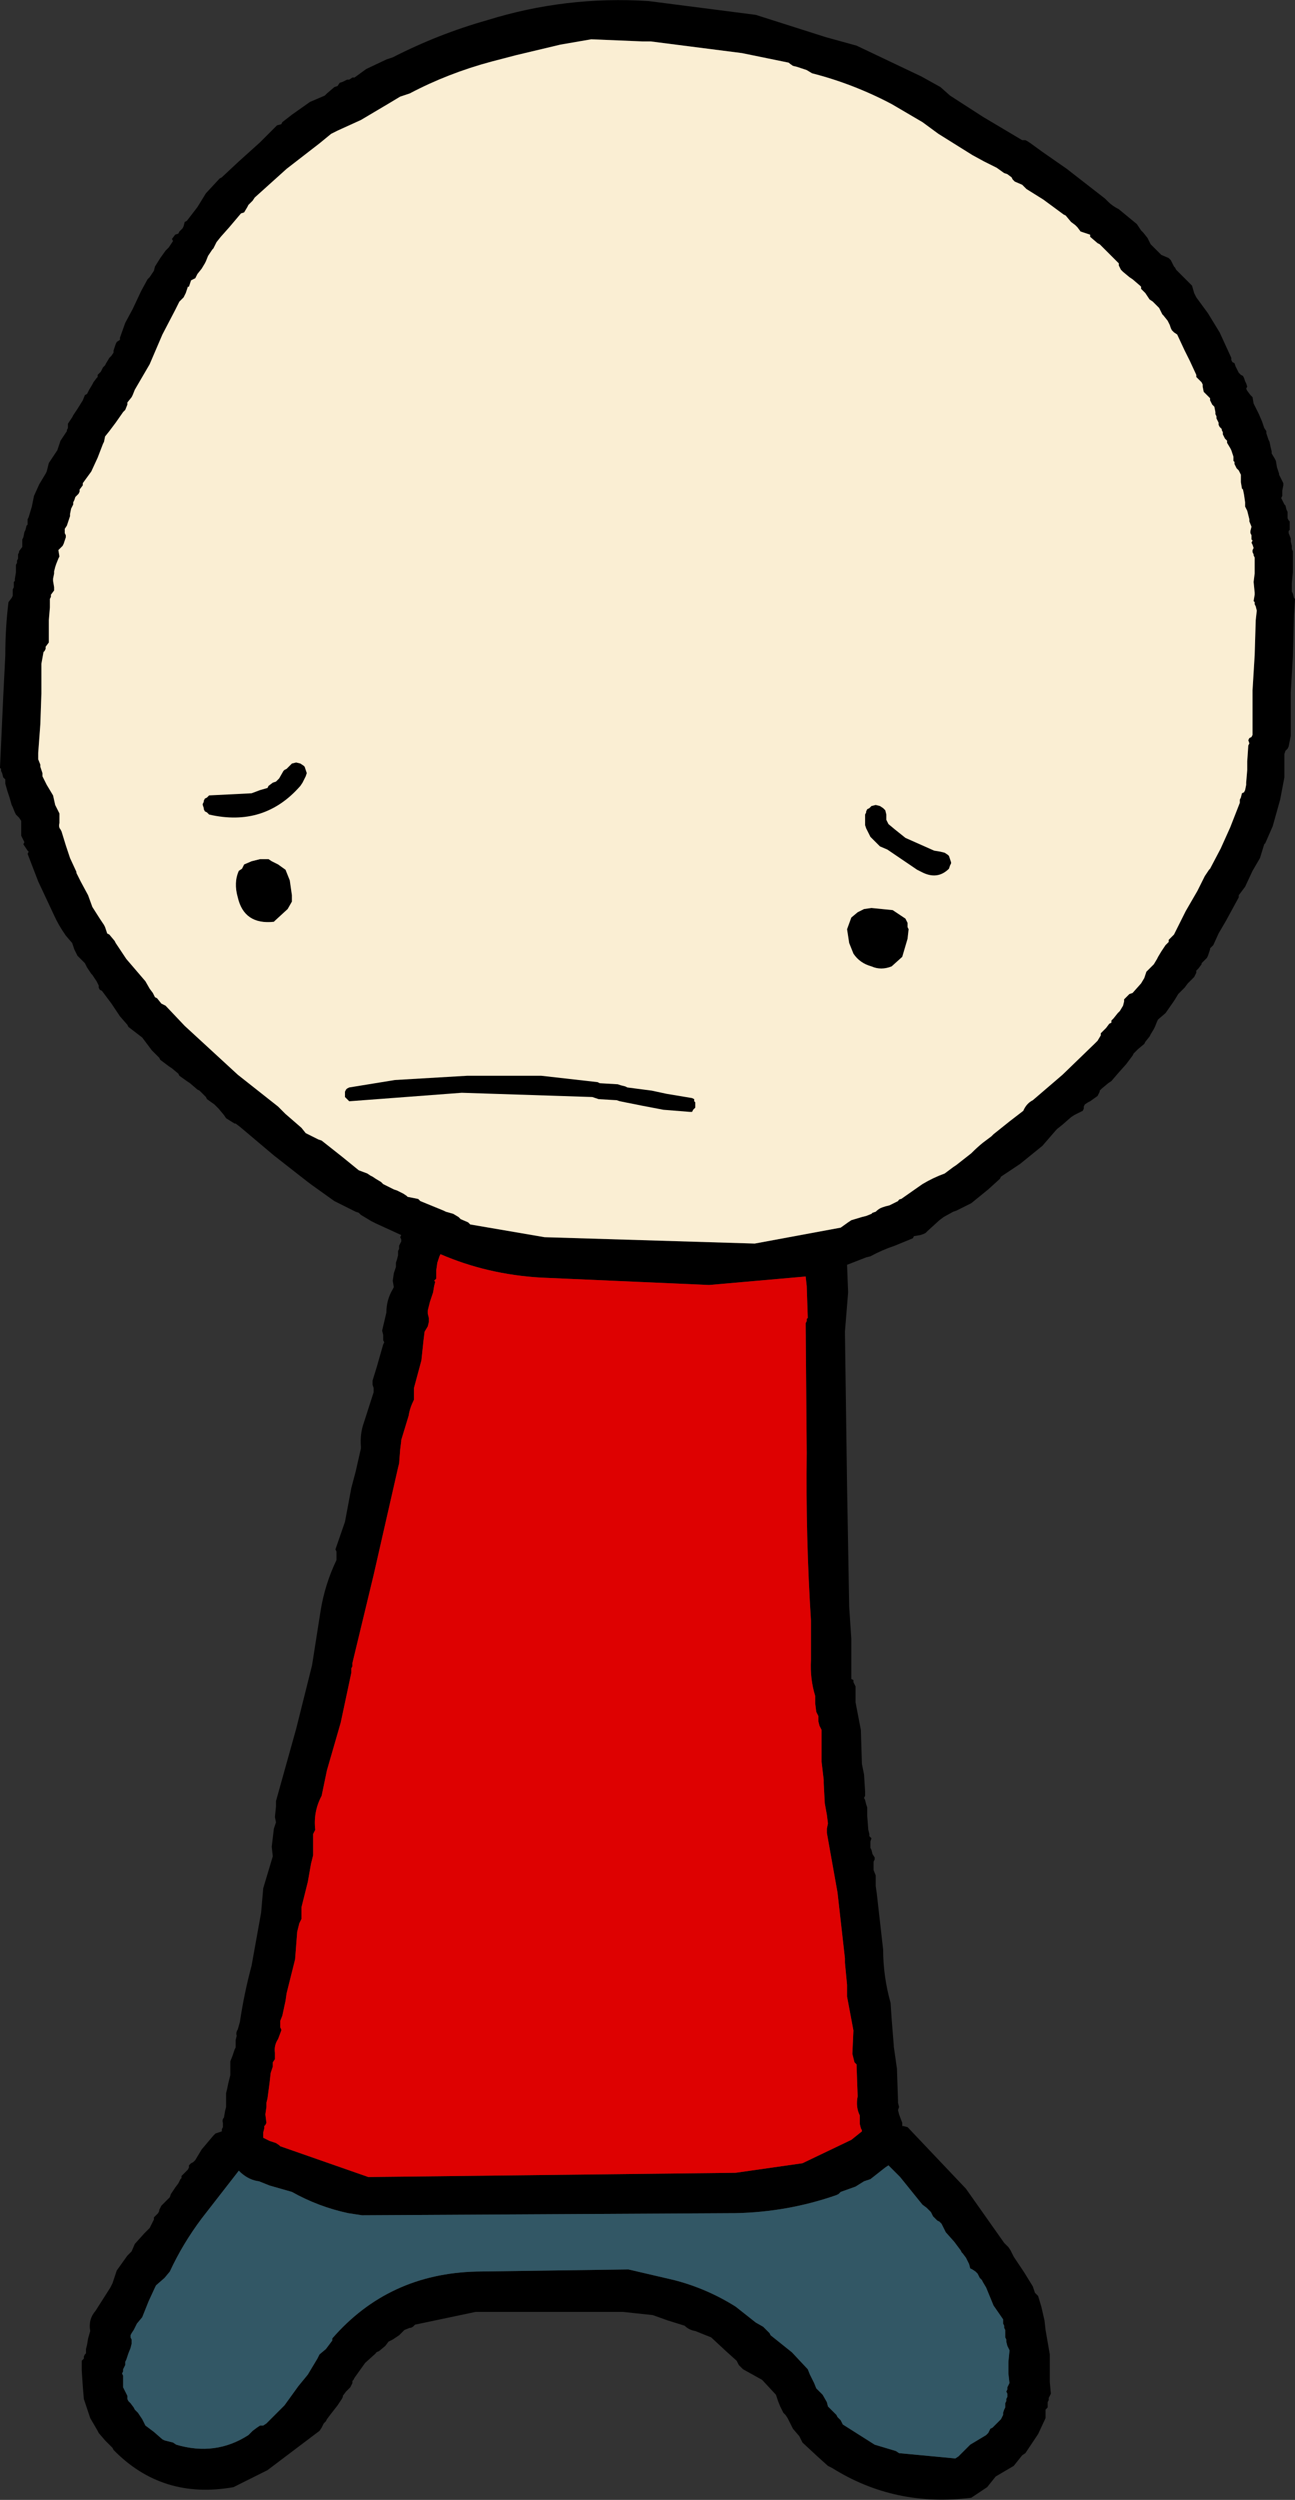
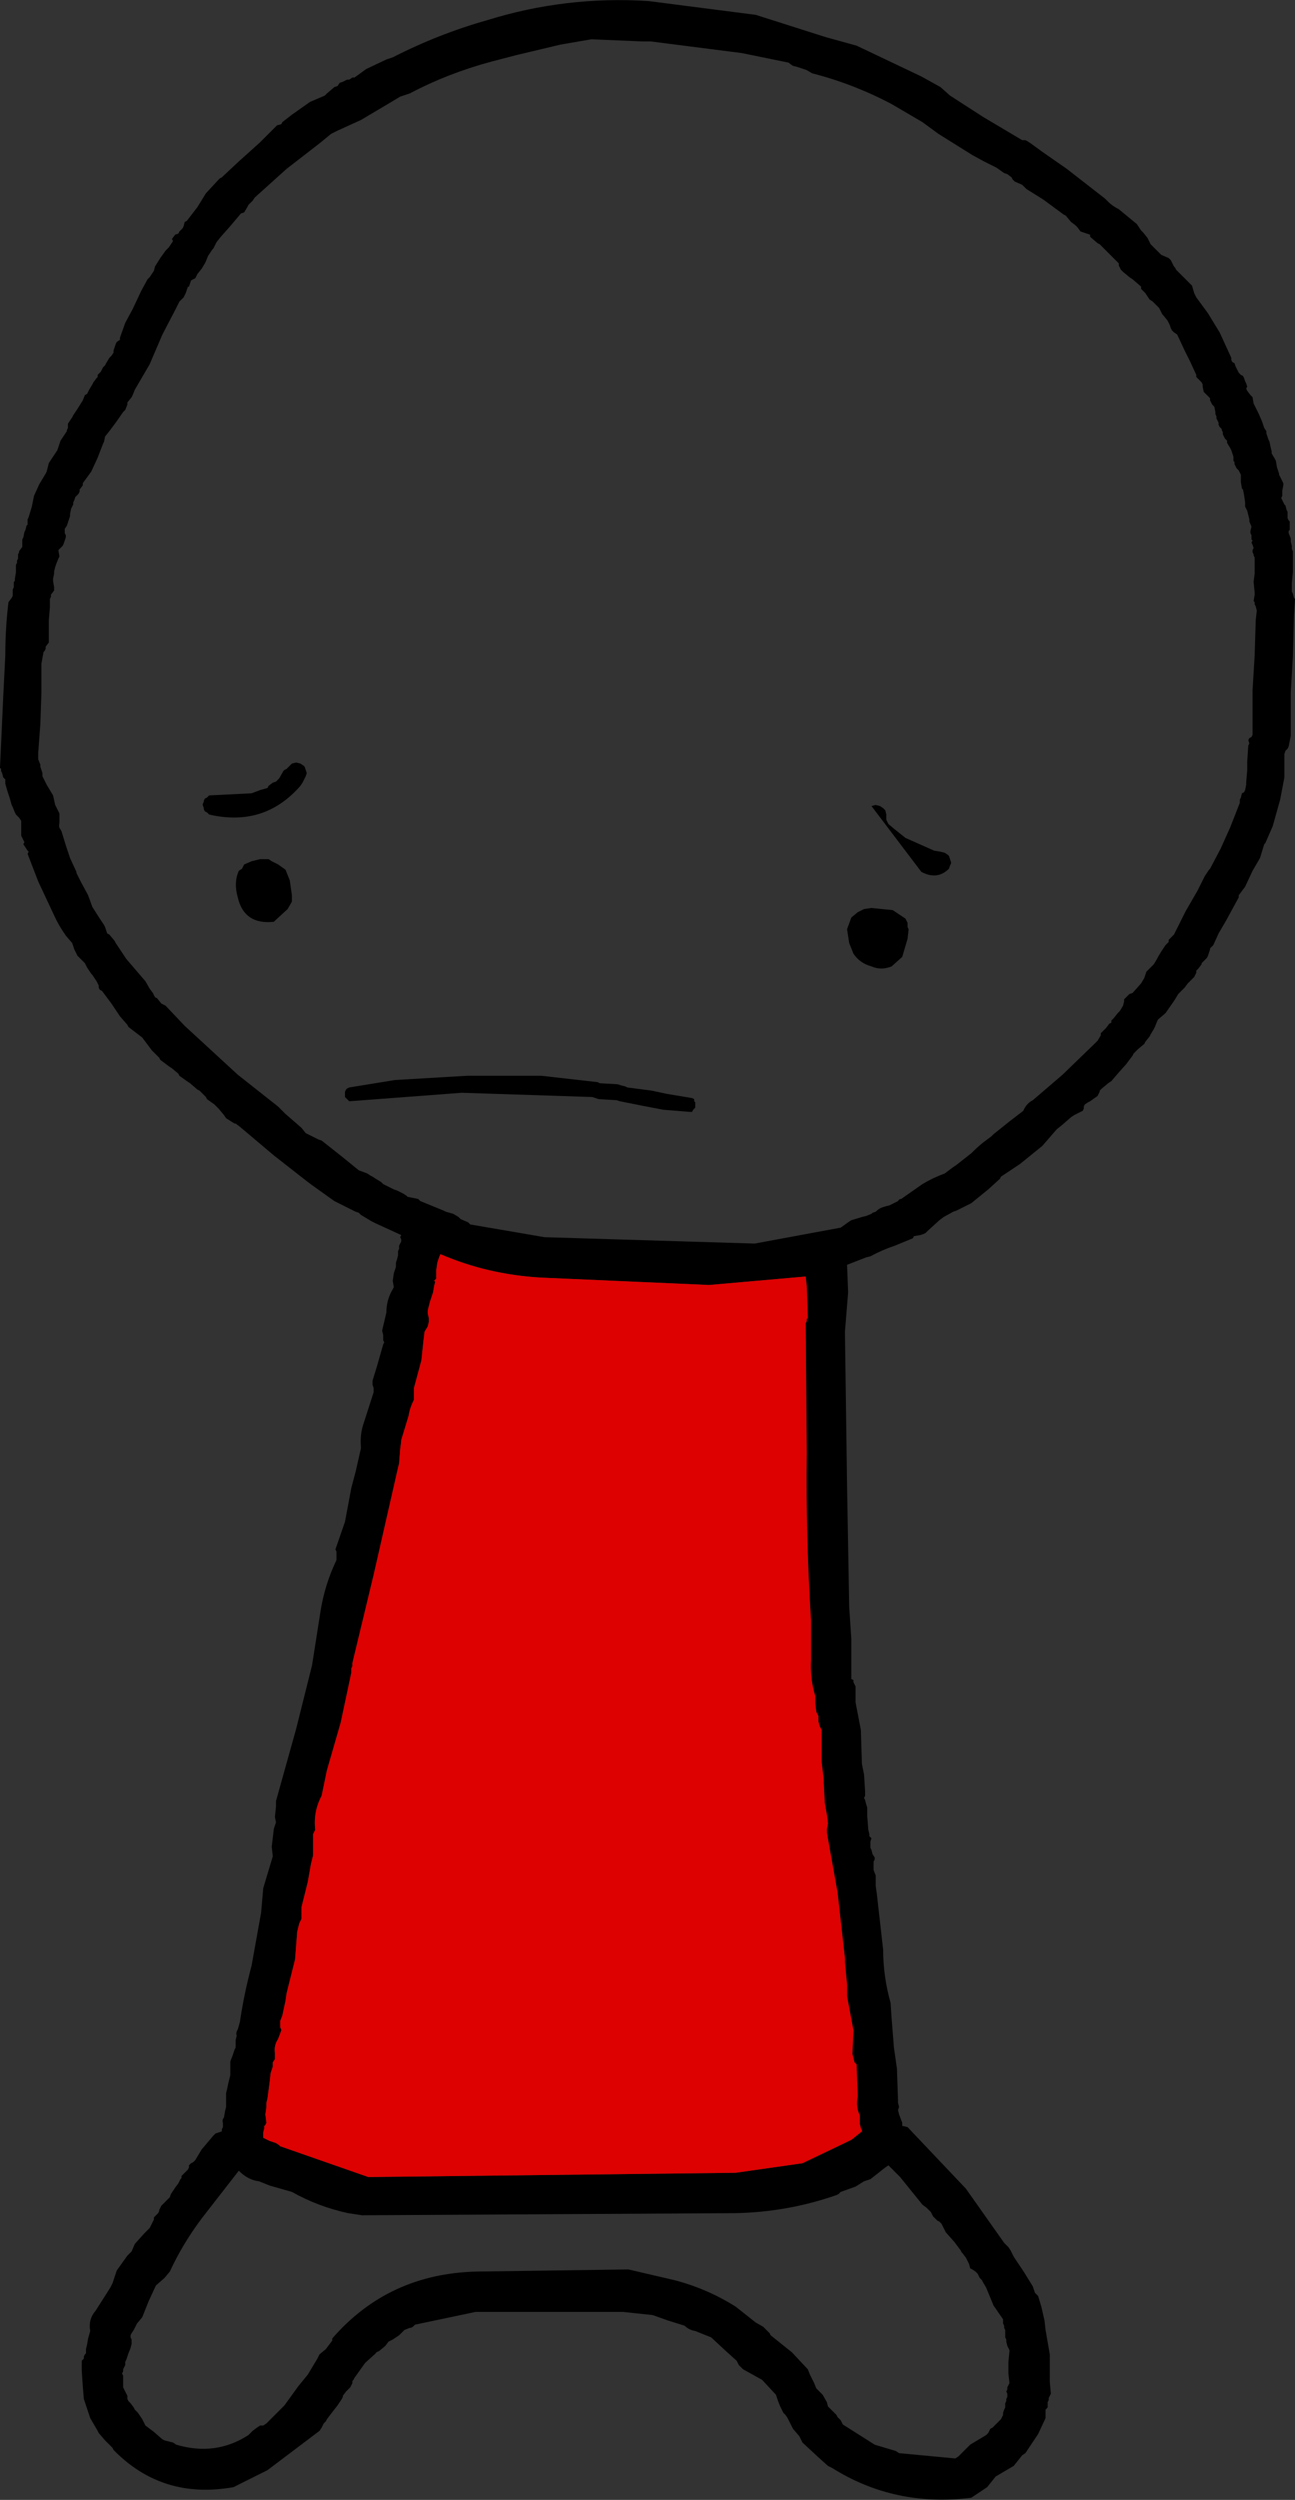
<svg xmlns="http://www.w3.org/2000/svg" height="117.7px" width="61.0px">
  <rect width="100%" height="100%" fill="#333333" stroke="none" />
  <g transform="matrix(1.0, 0.0, 0.0, 1.0, -67.7, 44.9)">
    <path d="M81.45 -39.5 L82.3 -40.1 83.0 -40.4 83.1 -40.5 83.45 -40.8 83.6 -40.85 83.7 -41.0 83.85 -41.05 84.05 -41.15 84.15 -41.15 84.3 -41.25 84.4 -41.25 84.95 -41.65 85.9 -42.1 86.2 -42.2 Q88.35 -43.3 90.65 -43.95 94.35 -45.1 98.25 -44.85 L103.3 -44.2 106.6 -43.15 108.05 -42.75 111.1 -41.3 112.0 -40.8 112.45 -40.4 114.0 -39.4 115.85 -38.3 116.0 -38.3 116.1 -38.25 116.25 -38.15 116.8 -37.75 117.95 -36.95 119.75 -35.55 119.9 -35.4 Q120.1 -35.2 120.4 -35.05 L121.25 -34.35 121.45 -34.05 121.55 -33.95 121.75 -33.7 121.9 -33.4 122.4 -32.9 122.75 -32.75 122.85 -32.65 122.9 -32.55 123.0 -32.35 123.05 -32.3 123.1 -32.2 123.45 -31.85 123.5 -31.8 123.85 -31.45 123.95 -31.1 124.0 -31.0 124.05 -30.9 124.6 -30.15 125.15 -29.25 125.7 -28.05 125.7 -27.95 125.75 -27.85 125.85 -27.8 125.9 -27.65 125.95 -27.55 126.0 -27.45 126.05 -27.35 126.15 -27.25 126.25 -27.2 126.3 -27.1 126.35 -26.95 126.4 -26.85 126.45 -26.7 126.4 -26.6 126.45 -26.5 126.6 -26.3 126.7 -26.2 126.75 -25.9 126.8 -25.8 126.95 -25.5 127.0 -25.4 127.15 -25.05 127.25 -24.75 127.35 -24.6 127.35 -24.5 127.45 -24.2 127.5 -24.1 127.55 -23.85 127.6 -23.65 127.6 -23.55 127.75 -23.3 127.8 -23.2 127.85 -22.9 127.95 -22.6 127.95 -22.55 128.0 -22.45 128.15 -22.15 128.15 -22.05 128.1 -21.8 128.1 -21.65 128.1 -21.55 128.05 -21.45 128.2 -21.15 128.25 -21.1 128.3 -20.9 128.35 -20.8 128.35 -20.7 128.35 -20.6 128.35 -20.5 128.4 -20.4 128.45 -20.35 128.45 -20.25 128.45 -20.15 128.45 -19.95 128.4 -19.9 128.4 -19.8 128.5 -19.55 128.5 -19.5 128.5 -19.4 128.55 -19.2 128.55 -19.1 128.55 -19.05 128.6 -18.95 128.6 -18.9 128.6 -18.6 128.6 -18.4 128.6 -17.95 128.55 -17.45 128.55 -17.15 128.55 -17.05 128.6 -16.95 128.65 -16.75 128.7 -16.7 128.65 -15.95 128.6 -14.0 128.5 -12.3 128.5 -10.25 128.4 -9.75 128.35 -9.65 128.25 -9.55 128.2 -9.4 128.2 -9.05 128.2 -8.3 128.0 -7.25 127.65 -6.0 127.3 -5.2 127.25 -5.15 127.05 -4.5 126.7 -3.9 126.35 -3.15 126.05 -2.75 126.05 -2.65 125.75 -2.1 125.45 -1.55 125.1 -0.95 124.85 -0.4 124.8 -0.35 124.7 -0.25 124.7 -0.2 124.6 0.1 124.55 0.2 124.35 0.4 124.3 0.45 124.3 0.5 124.15 0.7 124.05 0.8 124.05 0.9 124.0 1.0 123.95 1.1 123.85 1.2 123.75 1.3 123.7 1.35 123.65 1.4 123.5 1.6 123.4 1.7 123.3 1.8 123.2 1.9 123.05 2.15 122.95 2.3 122.6 2.8 122.25 3.1 122.2 3.2 122.1 3.45 122.05 3.55 121.9 3.8 121.85 3.9 121.65 4.15 121.6 4.25 121.3 4.5 121.1 4.7 121.05 4.8 120.9 5.0 120.75 5.2 120.35 5.65 120.05 6.0 119.9 6.1 119.6 6.35 119.5 6.45 119.5 6.5 119.45 6.6 119.4 6.7 119.05 6.95 118.95 7.0 118.8 7.1 118.75 7.2 118.75 7.3 118.7 7.4 118.3 7.6 118.15 7.7 117.75 8.05 117.5 8.25 117.45 8.3 116.8 9.05 115.75 9.9 114.85 10.5 114.8 10.6 114.25 11.1 113.45 11.75 112.75 12.1 112.6 12.15 112.15 12.4 111.95 12.55 111.4 13.05 111.3 13.15 111.2 13.2 111.05 13.25 110.75 13.3 110.7 13.4 109.85 13.75 Q109.25 13.95 108.7 14.25 L108.5 14.3 107.6 14.65 107.65 15.95 107.5 17.8 107.6 25.05 107.7 30.75 107.8 32.25 107.8 34.05 107.8 34.15 107.9 34.2 107.9 34.3 108.0 34.5 108.0 34.7 108.0 34.95 108.0 35.25 108.25 36.55 108.3 38.15 108.4 38.65 108.45 39.45 108.45 39.65 108.4 39.75 108.45 39.85 108.5 40.05 108.55 40.2 108.55 40.6 108.6 41.25 108.65 41.45 108.65 41.55 108.75 41.65 108.7 41.8 108.7 42.0 108.7 42.1 108.75 42.2 108.8 42.4 108.9 42.55 108.9 42.65 108.85 42.75 108.85 42.95 108.85 43.15 108.95 43.4 108.95 43.9 109.0 44.25 109.3 46.9 Q109.3 48.15 109.65 49.4 L109.7 50.15 109.8 51.4 109.8 51.45 109.95 52.5 110.0 54.0 110.0 54.1 110.05 54.3 110.0 54.45 110.05 54.65 110.2 55.05 110.2 55.2 110.25 55.2 110.45 55.25 113.2 58.15 115.0 60.7 115.1 60.8 115.2 60.9 115.3 61.05 115.45 61.35 115.65 61.65 115.95 62.1 116.35 62.75 116.45 63.05 116.55 63.15 116.6 63.2 116.75 63.7 116.9 64.35 116.95 64.8 117.15 65.95 117.15 67.25 117.2 67.8 117.15 67.9 117.1 68.0 117.1 68.1 117.05 68.2 117.05 68.3 117.05 68.4 117.05 68.45 116.95 68.55 116.95 68.65 116.95 68.75 116.95 68.85 116.95 68.95 116.6 69.7 116.0 70.6 115.85 70.7 115.45 71.2 114.6 71.7 114.2 72.2 113.45 72.7 Q109.85 73.15 106.9 71.3 L106.7 71.2 106.2 70.75 105.5 70.1 105.45 70.0 105.4 69.9 105.35 69.8 105.05 69.45 104.8 68.95 104.7 68.8 104.6 68.7 104.55 68.6 104.45 68.4 104.35 68.15 104.25 67.85 103.6 67.15 102.7 66.65 102.6 66.55 102.5 66.45 102.45 66.35 102.4 66.25 101.9 65.8 101.2 65.15 100.45 64.85 Q100.15 64.8 99.95 64.6 L99.15 64.35 98.45 64.1 97.05 63.95 90.1 63.95 87.25 64.55 87.15 64.65 87.05 64.7 87.0 64.7 86.75 64.8 86.65 64.9 86.6 64.95 86.5 65.05 86.35 65.15 86.2 65.25 86.0 65.35 85.85 65.55 85.55 65.8 Q85.4 65.85 85.4 65.9 L84.9 66.35 84.4 67.05 84.35 67.15 84.3 67.2 84.3 67.3 84.25 67.4 84.2 67.5 84.0 67.7 83.85 67.9 83.85 67.95 83.8 68.05 83.6 68.35 83.25 68.8 83.1 69.0 83.05 69.1 82.95 69.2 82.85 69.4 82.75 69.55 80.3 71.4 78.7 72.2 Q75.35 72.8 73.05 70.45 L73.0 70.35 72.95 70.3 72.65 70.0 72.35 69.65 72.3 69.55 71.95 68.95 71.75 68.35 71.65 68.05 71.6 67.45 71.55 66.7 71.55 66.25 71.65 66.15 71.65 66.05 71.7 65.95 71.75 65.9 71.75 65.8 71.75 65.7 71.8 65.5 71.85 65.2 71.95 64.85 Q71.85 64.3 72.2 63.9 L72.9 62.8 73.0 62.6 73.2 62.0 73.7 61.3 73.9 61.1 74.05 60.75 74.5 60.25 74.7 60.05 74.75 60.0 74.8 59.9 74.85 59.8 74.95 59.6 74.95 59.5 75.05 59.4 75.15 59.3 75.2 59.2 75.2 59.15 75.25 59.05 75.3 58.95 75.4 58.85 75.5 58.75 75.7 58.55 75.75 58.4 75.95 58.1 76.1 57.9 76.15 57.8 76.2 57.7 76.25 57.65 76.25 57.55 76.35 57.45 76.45 57.35 76.55 57.25 76.6 57.15 76.6 57.05 76.7 56.95 76.8 56.9 76.9 56.8 77.2 56.3 77.75 55.65 77.85 55.55 78.15 55.45 78.15 55.35 78.2 55.25 78.2 55.05 Q78.15 54.9 78.25 54.8 L78.3 54.5 78.35 54.3 78.35 54.05 78.35 53.65 78.4 53.45 78.45 53.2 78.55 52.8 78.55 52.7 78.55 52.65 78.55 52.55 78.55 52.45 78.55 52.35 78.55 52.15 78.65 51.9 78.75 51.6 78.8 51.5 78.8 51.4 78.8 51.3 78.8 51.2 78.8 51.15 78.85 50.95 Q78.8 50.8 78.9 50.65 L79.0 50.3 Q79.2 48.95 79.55 47.65 L80.0 45.15 80.1 44.0 80.55 42.5 80.5 42.05 80.6 41.2 80.7 40.9 80.65 40.65 80.7 40.15 80.7 39.9 81.65 36.5 82.4 33.5 82.8 30.95 Q83.0 29.7 83.55 28.55 L83.55 28.45 83.55 28.35 83.55 28.25 83.55 28.15 83.5 28.05 83.95 26.75 84.25 25.15 84.45 24.4 84.7 23.3 84.7 23.2 Q84.65 22.6 84.85 22.05 L85.3 20.65 85.3 20.55 85.3 20.45 85.25 20.3 85.25 20.1 85.45 19.45 85.75 18.4 85.8 18.3 85.75 18.2 85.75 18.15 85.75 17.95 85.7 17.75 85.9 16.9 Q85.9 16.3 86.2 15.8 L86.25 15.7 86.2 15.4 86.25 15.05 86.35 14.75 86.35 14.65 86.35 14.55 86.4 14.4 86.45 14.2 86.45 14.1 86.45 14.0 86.5 13.9 86.5 13.8 86.5 13.75 86.55 13.65 86.6 13.55 86.6 13.45 86.55 13.35 86.6 13.25 85.4 12.7 85.2 12.6 84.7 12.3 84.6 12.2 84.45 12.15 83.45 11.65 82.4 10.9 82.2 10.75 81.75 10.4 80.6 9.5 79.0 8.15 78.8 8.0 78.75 8.0 78.35 7.75 78.25 7.6 78.0 7.3 77.9 7.2 77.8 7.1 77.45 6.85 77.4 6.75 77.1 6.45 77.0 6.4 76.65 6.1 76.5 6.0 76.15 5.75 76.1 5.65 75.8 5.4 75.65 5.3 75.25 5.0 75.2 4.9 74.85 4.55 74.4 3.95 73.75 3.45 73.7 3.35 73.35 2.95 72.95 2.35 72.5 1.75 72.4 1.7 72.35 1.6 72.35 1.5 72.3 1.4 72.25 1.3 72.05 1.0 72.0 0.95 71.8 0.65 71.75 0.55 71.7 0.45 71.45 0.2 71.35 0.1 71.2 -0.2 71.1 -0.5 70.8 -0.85 Q70.45 -1.35 70.25 -1.8 L69.5 -3.4 69.0 -4.7 69.05 -4.8 69.0 -4.85 68.8 -5.15 68.85 -5.25 68.7 -5.55 68.7 -5.65 68.7 -5.75 68.7 -5.85 68.7 -5.95 68.7 -6.05 68.7 -6.25 68.6 -6.4 68.5 -6.5 68.45 -6.55 68.4 -6.65 68.3 -6.9 68.25 -7.0 68.15 -7.35 68.05 -7.65 67.95 -8.0 67.95 -8.1 67.95 -8.2 67.85 -8.3 67.8 -8.5 67.75 -8.6 67.75 -8.7 67.7 -8.75 67.75 -9.85 67.85 -12.05 67.95 -14.05 Q67.95 -15.35 68.1 -16.55 L68.25 -16.75 68.3 -16.85 68.3 -17.15 68.35 -17.25 68.35 -17.5 68.4 -17.55 68.4 -17.65 68.45 -17.95 68.45 -18.05 68.45 -18.2 68.45 -18.3 68.5 -18.4 68.5 -18.5 68.55 -18.6 68.55 -18.7 68.55 -18.8 68.6 -18.9 68.6 -18.95 68.75 -19.15 68.75 -19.25 68.75 -19.3 68.75 -19.4 68.75 -19.5 68.8 -19.6 68.85 -19.85 68.9 -19.95 68.95 -20.15 69.0 -20.2 69.0 -20.3 69.0 -20.35 69.0 -20.45 69.05 -20.55 69.2 -21.05 69.3 -21.55 69.55 -22.1 69.85 -22.6 69.9 -22.7 70.0 -23.1 70.4 -23.7 70.55 -24.15 70.85 -24.6 70.85 -24.65 70.9 -24.75 70.9 -24.85 70.9 -24.95 71.1 -25.25 71.15 -25.35 71.35 -25.65 71.6 -26.05 71.7 -26.3 71.8 -26.35 71.85 -26.45 71.9 -26.55 72.05 -26.8 72.1 -26.9 72.25 -27.1 72.3 -27.15 72.3 -27.25 72.45 -27.4 72.5 -27.5 72.55 -27.6 72.65 -27.7 72.7 -27.8 72.85 -28.05 72.95 -28.15 73.05 -28.3 73.05 -28.4 73.15 -28.7 73.2 -28.8 73.35 -28.9 73.35 -29.0 73.6 -29.7 73.95 -30.35 74.35 -31.2 74.65 -31.75 74.75 -31.85 74.95 -32.15 75.0 -32.35 75.25 -32.75 75.5 -33.1 75.6 -33.2 75.65 -33.25 75.85 -33.55 75.8 -33.65 75.95 -33.85 76.1 -33.9 76.15 -34.0 76.25 -34.1 76.3 -34.15 76.35 -34.25 76.4 -34.45 76.5 -34.5 77.0 -35.15 77.4 -35.8 78.05 -36.5 78.15 -36.55 78.2 -36.6 78.95 -37.3 79.95 -38.2 80.75 -39.0 80.95 -39.05 81.0 -39.15 81.45 -39.5 M84.7 -39.25 L83.6 -38.75 83.3 -38.6 82.75 -38.15 81.2 -36.95 79.7 -35.6 79.6 -35.45 79.5 -35.35 79.4 -35.25 79.35 -35.15 79.2 -34.9 79.05 -34.85 78.5 -34.2 78.1 -33.75 77.9 -33.5 77.75 -33.2 77.7 -33.15 77.5 -32.85 77.4 -32.6 77.35 -32.5 77.2 -32.25 77.0 -32.0 76.9 -31.8 76.7 -31.7 76.6 -31.4 76.55 -31.4 76.45 -31.1 76.35 -30.9 76.15 -30.7 75.95 -30.3 75.35 -29.15 74.75 -27.75 74.05 -26.55 73.95 -26.3 73.9 -26.2 73.7 -25.95 73.7 -25.85 73.6 -25.6 73.5 -25.5 73.15 -25.0 72.85 -24.6 72.65 -24.35 72.6 -24.1 72.55 -24.0 72.3 -23.35 72.0 -22.7 71.6 -22.15 71.6 -22.05 71.45 -21.85 71.45 -21.75 71.4 -21.65 71.25 -21.5 71.2 -21.35 71.15 -21.25 71.15 -21.15 71.05 -20.95 71.0 -20.7 71.0 -20.6 70.9 -20.3 70.85 -20.15 70.75 -20.0 70.75 -19.9 70.75 -19.8 70.8 -19.7 70.8 -19.6 70.7 -19.3 70.65 -19.2 70.45 -19.0 70.5 -18.7 70.45 -18.6 70.35 -18.35 70.3 -18.2 70.25 -18.0 70.25 -17.9 70.2 -17.65 70.2 -17.55 70.25 -17.25 70.25 -17.15 70.25 -17.1 70.1 -16.9 70.1 -16.8 70.05 -16.7 70.05 -16.6 70.05 -16.4 70.05 -16.3 70.0 -15.7 70.0 -15.35 70.0 -14.65 69.85 -14.45 69.85 -14.35 69.8 -14.25 69.75 -14.2 69.65 -13.65 69.65 -12.25 69.6 -10.8 69.5 -9.45 69.5 -9.15 69.6 -8.9 69.6 -8.8 69.7 -8.5 69.7 -8.4 69.7 -8.35 69.85 -8.05 69.9 -7.95 70.2 -7.45 70.3 -7.0 70.5 -6.6 70.5 -6.4 70.5 -6.3 70.5 -6.2 70.5 -6.15 Q70.45 -5.95 70.55 -5.85 L70.6 -5.75 70.8 -5.1 71.0 -4.5 71.3 -3.85 71.3 -3.8 71.45 -3.5 71.5 -3.4 71.85 -2.75 72.05 -2.2 72.4 -1.65 72.6 -1.35 72.65 -1.25 72.75 -0.95 72.85 -0.9 73.1 -0.6 73.15 -0.5 73.65 0.25 74.55 1.3 74.75 1.65 74.9 1.85 74.95 1.95 75.0 2.05 75.1 2.1 75.3 2.35 75.5 2.45 76.4 3.4 78.9 5.7 80.8 7.2 81.05 7.45 81.15 7.55 81.9 8.2 82.1 8.45 82.7 8.75 82.85 8.8 83.8 9.55 84.6 10.2 85.0 10.35 85.15 10.45 85.25 10.5 85.4 10.6 85.65 10.75 85.75 10.85 86.25 11.1 86.4 11.15 86.7 11.3 86.85 11.4 86.9 11.45 87.4 11.55 87.5 11.65 88.6 12.1 88.7 12.15 89.05 12.25 89.3 12.4 89.4 12.5 89.75 12.65 89.85 12.75 93.35 13.35 103.25 13.65 107.3 12.9 107.65 12.65 107.8 12.55 108.3 12.4 108.5 12.35 108.75 12.25 108.8 12.2 108.95 12.15 Q109.1 12.0 109.25 11.95 L109.4 11.9 109.6 11.85 110.0 11.65 Q110.05 11.55 110.15 11.55 L111.15 10.85 Q111.65 10.55 112.2 10.35 L112.6 10.05 112.75 9.95 113.45 9.4 Q113.75 9.1 114.0 8.9 L114.4 8.6 114.5 8.5 115.25 7.9 115.9 7.4 Q116.05 7.05 116.35 6.9 L117.75 5.7 119.25 4.25 119.4 4.1 119.55 3.85 119.55 3.75 119.8 3.5 119.95 3.3 120.05 3.25 120.05 3.15 120.15 3.05 120.35 2.8 120.45 2.7 120.6 2.45 120.65 2.25 120.65 2.15 120.9 1.9 121.05 1.85 121.45 1.4 121.6 1.15 121.7 0.85 121.85 0.7 121.95 0.6 122.05 0.5 122.2 0.25 122.25 0.15 122.4 -0.1 122.6 -0.4 122.75 -0.55 122.75 -0.65 122.9 -0.8 123.0 -0.9 123.15 -1.2 123.2 -1.3 123.55 -2.0 124.1 -2.95 124.45 -3.65 124.65 -3.95 124.7 -4.0 125.2 -4.95 125.65 -5.95 126.1 -7.1 126.1 -7.15 126.1 -7.25 126.15 -7.35 126.2 -7.55 126.3 -7.6 126.35 -7.7 126.4 -7.95 126.4 -8.05 126.45 -8.65 126.45 -9.05 126.5 -9.8 126.55 -9.9 126.5 -10.05 126.55 -10.15 126.65 -10.2 126.7 -10.3 126.7 -10.95 126.7 -12.4 126.8 -14.05 126.85 -15.7 126.9 -16.15 126.85 -16.35 126.8 -16.45 126.8 -16.55 126.75 -16.6 126.8 -16.9 126.8 -17.0 126.75 -17.5 126.8 -17.9 126.8 -18.65 126.75 -18.75 126.75 -18.8 126.7 -18.9 126.7 -19.0 126.75 -19.1 126.7 -19.25 126.65 -19.35 126.7 -19.45 126.65 -19.5 126.65 -19.7 126.6 -19.8 126.6 -19.9 126.65 -20.1 126.55 -20.35 126.55 -20.45 126.45 -20.85 126.35 -21.05 126.35 -21.25 126.3 -21.6 126.25 -21.85 126.2 -21.9 126.15 -22.2 126.15 -22.3 126.15 -22.4 126.15 -22.45 126.15 -22.55 126.1 -22.65 126.05 -22.75 125.95 -22.85 125.9 -22.95 125.85 -23.05 125.85 -23.15 125.8 -23.2 125.8 -23.3 125.8 -23.4 125.7 -23.7 125.65 -23.8 125.5 -24.05 125.5 -24.15 125.4 -24.25 125.3 -24.45 125.3 -24.55 125.25 -24.65 125.25 -24.7 125.15 -24.8 125.1 -24.9 125.1 -25.0 125.0 -25.2 125.0 -25.3 124.95 -25.4 124.95 -25.5 124.9 -25.75 124.8 -25.85 124.75 -25.95 124.7 -26.05 124.7 -26.15 124.65 -26.2 124.45 -26.4 124.4 -26.45 124.35 -26.7 124.35 -26.8 124.3 -26.9 124.05 -27.15 124.05 -27.25 123.75 -27.9 123.5 -28.4 123.15 -29.15 123.0 -29.25 122.9 -29.35 122.85 -29.45 122.8 -29.6 122.75 -29.7 122.7 -29.8 122.5 -30.05 122.45 -30.1 122.3 -30.4 122.0 -30.7 121.85 -30.8 121.65 -31.1 121.45 -31.3 121.45 -31.4 121.4 -31.45 121.05 -31.75 120.9 -31.85 120.6 -32.1 120.5 -32.2 120.45 -32.3 120.4 -32.4 120.4 -32.5 120.05 -32.85 120.0 -32.9 119.85 -33.05 119.5 -33.4 119.4 -33.45 119.05 -33.75 119.05 -33.85 118.75 -33.95 118.6 -34.0 118.45 -34.2 118.35 -34.3 118.15 -34.45 117.9 -34.75 117.8 -34.8 116.85 -35.5 116.05 -36.0 115.95 -36.1 115.85 -36.2 115.5 -36.35 115.4 -36.45 115.35 -36.55 115.15 -36.7 115.0 -36.75 114.65 -37.0 114.05 -37.3 113.5 -37.6 111.9 -38.6 111.15 -39.15 109.7 -40.0 Q107.9 -40.95 105.95 -41.45 L105.7 -41.6 105.25 -41.75 105.05 -41.8 Q104.9 -41.9 104.85 -41.95 L102.65 -42.4 98.35 -42.95 97.95 -42.95 95.55 -43.05 94.1 -42.8 92.0 -42.3 90.85 -42.0 Q88.8 -41.45 87.0 -40.5 L86.55 -40.35 86.05 -40.05 84.7 -39.25 M78.95 -3.9 L79.1 -4.0 79.15 -4.1 79.2 -4.2 79.55 -4.35 79.95 -4.45 80.15 -4.45 80.35 -4.45 80.5 -4.35 80.8 -4.2 81.15 -3.95 81.35 -3.45 81.45 -2.75 81.45 -2.45 81.25 -2.1 80.65 -1.55 80.6 -1.5 Q79.2 -1.35 78.9 -2.65 78.7 -3.35 78.95 -3.9 M108.75 -2.15 L109.75 -2.05 110.35 -1.65 110.4 -1.55 110.45 -1.45 110.45 -1.25 110.5 -1.15 110.45 -0.7 110.2 0.15 109.7 0.6 Q109.2 0.8 108.75 0.6 108.2 0.45 107.9 0.0 L107.7 -0.5 107.6 -1.15 107.8 -1.7 108.1 -1.95 108.4 -2.1 108.75 -2.15 M105.65 15.2 L101.1 15.6 93.15 15.25 Q90.65 15.1 88.45 14.15 L88.4 14.25 88.3 14.55 88.25 14.9 88.25 15.0 88.25 15.1 88.25 15.2 88.25 15.3 88.15 15.4 88.2 15.45 88.15 15.65 88.1 15.95 87.95 16.4 87.85 16.8 87.85 16.9 87.85 16.95 87.9 17.15 87.9 17.35 87.85 17.55 87.7 17.8 87.65 18.2 87.55 19.15 87.2 20.45 87.2 20.55 87.2 20.65 87.2 20.8 87.2 21.0 Q87.0 21.4 86.95 21.75 L86.6 22.9 86.6 22.95 86.55 23.35 86.5 24.0 86.45 24.2 85.3 29.25 84.3 33.4 84.3 33.45 84.3 33.55 84.25 33.65 84.25 33.75 84.25 33.85 83.75 36.2 83.1 38.45 82.85 39.65 Q82.45 40.4 82.55 41.25 L82.5 41.35 82.45 41.45 82.45 41.55 82.45 41.7 82.45 42.0 82.45 42.45 82.35 42.85 82.2 43.7 81.9 44.9 81.9 45.0 81.9 45.1 81.9 45.2 81.9 45.3 81.9 45.4 81.9 45.45 81.85 45.55 81.8 45.65 81.75 45.85 81.7 46.05 81.6 47.35 81.2 48.95 81.15 49.3 81.0 50.0 80.9 50.25 80.9 50.35 80.9 50.45 80.9 50.55 80.95 50.65 80.95 50.7 80.8 51.1 Q80.6 51.4 80.65 51.75 L80.65 52.05 80.55 52.2 80.55 52.4 80.45 52.7 80.4 53.15 80.3 53.9 80.25 54.1 80.25 54.3 80.2 54.65 80.25 55.05 80.2 55.15 80.15 55.2 80.15 55.3 80.1 55.5 80.1 55.6 80.1 55.7 80.1 55.75 80.4 55.9 80.7 56.0 80.85 56.1 80.9 56.15 85.05 57.6 102.35 57.4 105.5 56.95 107.8 55.85 108.3 55.45 108.3 55.4 108.25 55.3 108.2 55.1 108.2 55.0 108.2 54.9 108.2 54.8 108.2 54.7 Q108.0 54.3 108.1 53.8 L108.05 52.4 108.05 52.3 107.95 52.2 107.9 52.0 107.85 51.8 107.9 50.7 107.6 49.1 107.6 48.55 107.5 47.5 107.5 47.3 107.15 44.2 106.65 41.4 106.65 41.2 106.7 40.95 106.65 40.55 106.55 40.0 106.5 39.05 106.5 38.9 106.4 38.05 106.4 36.7 106.4 36.65 106.4 36.55 106.35 36.45 106.3 36.35 106.25 36.15 106.25 36.05 106.25 35.95 106.25 35.9 106.15 35.7 106.1 35.3 106.1 34.95 Q105.85 34.15 105.9 33.25 L105.9 31.4 Q105.65 27.45 105.7 23.5 L105.65 17.4 105.7 17.3 105.7 17.2 105.75 17.15 105.7 15.65 105.65 15.2 M80.4 58.0 L79.9 57.8 Q79.45 57.75 79.05 57.4 L78.95 57.3 77.2 59.55 Q76.3 60.75 75.7 62.05 L75.45 62.35 75.05 62.7 75.0 62.8 74.7 63.45 74.4 64.2 74.15 64.5 74.1 64.6 74.0 64.8 73.9 64.95 73.85 65.05 73.85 65.15 73.9 65.25 73.9 65.35 73.9 65.45 73.85 65.65 73.75 65.9 73.65 66.2 73.6 66.3 73.6 66.4 73.6 66.45 73.55 66.55 73.5 66.65 73.5 66.75 73.45 66.85 73.5 66.95 73.5 67.05 73.5 67.2 73.5 67.4 73.5 67.5 73.6 67.7 73.7 67.9 73.7 68.05 73.75 68.15 73.85 68.25 74.0 68.45 74.05 68.55 74.2 68.7 74.4 69.0 74.55 69.3 74.95 69.6 75.35 69.95 75.45 70.0 75.65 70.05 75.85 70.1 76.0 70.2 Q77.85 70.75 79.4 69.75 L79.5 69.65 79.6 69.55 79.8 69.4 79.95 69.3 80.1 69.3 80.25 69.2 81.1 68.35 81.75 67.45 82.2 66.9 82.65 66.15 82.75 65.95 83.05 65.7 83.35 65.3 83.35 65.2 Q86.0 62.15 90.15 62.05 L97.3 61.95 99.45 62.45 Q101.0 62.85 102.35 63.7 L103.3 64.45 103.65 64.65 103.95 64.95 104.0 65.05 105.0 65.85 105.75 66.65 105.85 66.9 106.05 67.3 106.15 67.55 106.45 67.85 106.65 68.2 106.7 68.4 106.8 68.5 106.9 68.6 107.1 68.8 107.15 68.9 107.2 68.95 107.3 69.05 107.35 69.15 107.4 69.25 108.9 70.2 109.9 70.5 110.05 70.6 112.7 70.85 112.85 70.75 113.4 70.2 114.15 69.75 114.25 69.65 114.3 69.55 114.35 69.45 114.45 69.4 114.65 69.2 114.85 69.0 114.9 68.9 114.95 68.8 114.95 68.7 115.0 68.55 115.05 68.45 115.05 68.35 115.05 68.25 115.1 68.15 115.1 68.05 115.15 67.95 115.15 67.9 115.15 67.8 115.1 67.7 115.15 67.6 115.15 67.5 115.2 67.4 115.25 67.3 115.2 66.85 115.2 66.3 115.25 65.8 115.25 65.75 115.2 65.65 115.15 65.55 115.1 65.35 115.1 65.25 115.05 65.15 115.05 64.95 115.05 64.8 115.0 64.7 115.0 64.6 114.95 64.5 114.95 64.3 114.5 63.65 114.15 62.8 114.0 62.55 113.95 62.45 113.85 62.35 113.8 62.25 113.75 62.15 113.65 62.05 113.5 61.95 113.4 61.9 113.35 61.7 113.2 61.4 113.05 61.2 113.0 61.15 112.95 61.05 112.65 60.65 112.25 60.2 112.2 60.1 112.15 60.0 112.1 59.9 112.05 59.8 111.95 59.7 111.85 59.65 111.65 59.45 111.6 59.35 111.55 59.25 111.45 59.15 111.35 59.05 111.15 58.9 110.1 57.6 109.55 57.05 109.4 57.15 108.7 57.7 108.4 57.8 108.0 58.05 107.3 58.3 107.2 58.4 107.1 58.45 Q104.8 59.25 102.35 59.3 L84.75 59.4 84.1 59.3 Q82.7 59.0 81.45 58.3 L80.4 58.0" fill="#000000" fill-rule="evenodd" stroke="none" />
-     <path d="M108.75 -2.15 L108.4 -2.1 108.1 -1.95 107.8 -1.7 107.6 -1.15 107.7 -0.5 107.9 0.0 Q108.2 0.45 108.75 0.6 109.2 0.8 109.7 0.6 L110.2 0.15 110.45 -0.7 110.5 -1.15 110.45 -1.25 110.45 -1.45 110.4 -1.55 110.35 -1.65 109.75 -2.05 108.75 -2.15 M78.95 -3.9 Q78.7 -3.35 78.9 -2.65 79.2 -1.35 80.6 -1.5 L80.65 -1.55 81.25 -2.1 81.45 -2.45 81.45 -2.75 81.35 -3.45 81.15 -3.95 80.8 -4.2 80.5 -4.35 80.35 -4.45 80.15 -4.45 79.95 -4.45 79.55 -4.35 79.2 -4.2 79.15 -4.1 79.1 -4.0 78.95 -3.9 M84.7 -39.25 L86.05 -40.05 86.55 -40.35 87.0 -40.5 Q88.8 -41.45 90.85 -42.0 L92.0 -42.3 94.1 -42.8 95.55 -43.05 97.95 -42.95 98.35 -42.95 102.65 -42.4 104.85 -41.95 Q104.9 -41.9 105.05 -41.8 L105.25 -41.75 105.7 -41.6 105.95 -41.45 Q107.9 -40.95 109.7 -40.0 L111.15 -39.15 111.9 -38.6 113.5 -37.6 114.05 -37.3 114.65 -37.0 115.0 -36.75 115.15 -36.7 115.35 -36.55 115.4 -36.45 115.5 -36.35 115.85 -36.2 115.95 -36.1 116.05 -36.0 116.85 -35.5 117.8 -34.8 117.9 -34.75 118.15 -34.45 118.35 -34.3 118.45 -34.2 118.6 -34.0 118.75 -33.95 119.05 -33.85 119.05 -33.75 119.4 -33.45 119.5 -33.4 119.85 -33.05 120.0 -32.9 120.05 -32.85 120.4 -32.5 120.4 -32.4 120.45 -32.3 120.5 -32.2 120.6 -32.1 120.9 -31.85 121.05 -31.75 121.4 -31.45 121.45 -31.4 121.45 -31.3 121.65 -31.1 121.85 -30.8 122.0 -30.7 122.3 -30.4 122.45 -30.1 122.5 -30.05 122.7 -29.8 122.75 -29.7 122.8 -29.6 122.85 -29.45 122.9 -29.35 123.0 -29.25 123.15 -29.15 123.5 -28.4 123.75 -27.9 124.05 -27.25 124.05 -27.15 124.3 -26.9 124.35 -26.8 124.35 -26.7 124.4 -26.45 124.45 -26.4 124.65 -26.2 124.7 -26.15 124.7 -26.05 124.75 -25.95 124.8 -25.85 124.9 -25.75 124.95 -25.5 124.95 -25.4 125.0 -25.3 125.0 -25.2 125.1 -25.0 125.1 -24.9 125.15 -24.8 125.25 -24.7 125.25 -24.65 125.3 -24.55 125.3 -24.45 125.4 -24.25 125.5 -24.15 125.5 -24.05 125.65 -23.8 125.7 -23.7 125.8 -23.4 125.8 -23.3 125.8 -23.2 125.85 -23.15 125.85 -23.05 125.9 -22.95 125.95 -22.85 126.05 -22.75 126.1 -22.65 126.15 -22.55 126.15 -22.45 126.15 -22.4 126.15 -22.3 126.15 -22.2 126.2 -21.9 126.25 -21.85 126.3 -21.6 126.35 -21.25 126.35 -21.05 126.45 -20.85 126.55 -20.45 126.55 -20.35 126.65 -20.1 126.6 -19.9 126.6 -19.8 126.65 -19.7 126.65 -19.5 126.7 -19.45 126.65 -19.35 126.7 -19.25 126.75 -19.1 126.7 -19.0 126.7 -18.9 126.75 -18.8 126.75 -18.75 126.8 -18.65 126.8 -17.9 126.75 -17.5 126.8 -17.0 126.8 -16.9 126.75 -16.6 126.8 -16.55 126.8 -16.45 126.85 -16.35 126.9 -16.15 126.85 -15.7 126.8 -14.05 126.7 -12.4 126.7 -10.95 126.7 -10.3 126.65 -10.2 126.55 -10.15 126.5 -10.05 126.55 -9.9 126.5 -9.8 126.45 -9.05 126.45 -8.65 126.4 -8.05 126.4 -7.95 126.35 -7.7 126.3 -7.6 126.2 -7.55 126.15 -7.35 126.1 -7.25 126.1 -7.15 126.1 -7.1 125.65 -5.95 125.2 -4.95 124.7 -4.0 124.65 -3.95 124.45 -3.65 124.1 -2.95 123.55 -2.0 123.2 -1.3 123.15 -1.2 123.0 -0.9 122.9 -0.8 122.75 -0.65 122.75 -0.55 122.6 -0.4 122.4 -0.1 122.25 0.15 122.2 0.25 122.05 0.5 121.95 0.6 121.85 0.7 121.7 0.85 121.6 1.15 121.45 1.4 121.05 1.85 120.9 1.9 120.65 2.15 120.65 2.25 120.6 2.45 120.45 2.7 120.35 2.8 120.15 3.05 120.05 3.15 120.05 3.25 119.95 3.3 119.8 3.5 119.55 3.75 119.55 3.85 119.4 4.1 119.25 4.25 117.75 5.7 116.35 6.9 Q116.05 7.05 115.9 7.4 L115.25 7.9 114.5 8.5 114.4 8.6 114.0 8.9 Q113.75 9.1 113.45 9.4 L112.75 9.95 112.6 10.05 112.2 10.35 Q111.65 10.55 111.15 10.85 L110.15 11.55 Q110.05 11.55 110.0 11.65 L109.6 11.85 109.4 11.9 109.25 11.95 Q109.1 12.0 108.95 12.15 L108.8 12.2 108.75 12.25 108.5 12.35 108.3 12.4 107.8 12.55 107.65 12.65 107.3 12.9 103.25 13.65 93.35 13.35 89.85 12.75 89.75 12.65 89.4 12.5 89.3 12.4 89.05 12.25 88.7 12.15 88.6 12.1 87.5 11.65 87.4 11.55 86.9 11.45 86.85 11.4 86.7 11.3 86.4 11.15 86.25 11.1 85.75 10.85 85.65 10.75 85.4 10.6 85.25 10.5 85.15 10.45 85.0 10.35 84.6 10.2 83.8 9.55 82.85 8.8 82.7 8.75 82.1 8.45 81.9 8.2 81.15 7.55 81.05 7.45 80.8 7.2 78.9 5.7 76.4 3.4 75.5 2.45 75.3 2.35 75.1 2.1 75.0 2.05 74.95 1.95 74.9 1.85 74.75 1.65 74.55 1.3 73.65 0.25 73.15 -0.5 73.1 -0.6 72.85 -0.9 72.75 -0.95 72.65 -1.25 72.6 -1.35 72.4 -1.65 72.05 -2.2 71.85 -2.75 71.5 -3.4 71.45 -3.5 71.3 -3.8 71.3 -3.85 71.0 -4.5 70.8 -5.1 70.6 -5.75 70.55 -5.85 Q70.45 -5.95 70.5 -6.15 L70.5 -6.2 70.5 -6.3 70.5 -6.4 70.5 -6.6 70.3 -7.0 70.2 -7.45 69.9 -7.95 69.85 -8.05 69.7 -8.35 69.7 -8.4 69.7 -8.5 69.6 -8.8 69.6 -8.9 69.5 -9.15 69.5 -9.45 69.6 -10.8 69.65 -12.25 69.65 -13.65 69.75 -14.2 69.8 -14.25 69.85 -14.35 69.85 -14.45 70.0 -14.65 70.0 -15.35 70.0 -15.7 70.05 -16.3 70.05 -16.4 70.05 -16.6 70.05 -16.7 70.1 -16.8 70.1 -16.9 70.25 -17.1 70.25 -17.15 70.25 -17.25 70.2 -17.55 70.2 -17.65 70.25 -17.9 70.25 -18.0 70.3 -18.2 70.35 -18.35 70.45 -18.6 70.5 -18.7 70.45 -19.0 70.65 -19.2 70.7 -19.3 70.8 -19.6 70.8 -19.7 70.75 -19.8 70.75 -19.9 70.75 -20.0 70.85 -20.15 70.9 -20.3 71.0 -20.6 71.0 -20.7 71.05 -20.95 71.15 -21.15 71.15 -21.25 71.2 -21.35 71.25 -21.5 71.4 -21.65 71.45 -21.75 71.45 -21.85 71.6 -22.05 71.6 -22.15 72.0 -22.7 72.3 -23.35 72.55 -24.0 72.6 -24.1 72.65 -24.35 72.85 -24.6 73.15 -25.0 73.5 -25.5 73.6 -25.6 73.7 -25.85 73.7 -25.95 73.9 -26.2 73.95 -26.3 74.05 -26.55 74.75 -27.75 75.35 -29.15 75.95 -30.3 76.15 -30.7 76.35 -30.9 76.45 -31.1 76.55 -31.4 76.6 -31.4 76.7 -31.7 76.9 -31.8 77.0 -32.0 77.2 -32.25 77.35 -32.5 77.4 -32.6 77.5 -32.85 77.7 -33.15 77.75 -33.2 77.9 -33.5 78.1 -33.75 78.5 -34.2 79.05 -34.85 79.2 -34.9 79.35 -35.15 79.4 -35.25 79.5 -35.35 79.6 -35.45 79.7 -35.6 81.2 -36.95 82.75 -38.15 83.3 -38.6 83.6 -38.75 84.7 -39.25" fill="#faeed3" fill-rule="evenodd" stroke="none" />
    <path d="M105.65 15.2 L105.7 15.65 105.75 17.15 105.7 17.2 105.7 17.3 105.65 17.4 105.7 23.5 Q105.65 27.45 105.9 31.4 L105.9 33.25 Q105.85 34.15 106.1 34.95 L106.1 35.3 106.15 35.7 106.25 35.9 106.25 35.95 106.25 36.05 106.25 36.15 106.3 36.35 106.35 36.45 106.4 36.55 106.4 36.65 106.4 36.7 106.4 38.05 106.5 38.9 106.5 39.05 106.55 40.0 106.65 40.55 106.7 40.95 106.65 41.2 106.65 41.4 107.15 44.2 107.5 47.3 107.5 47.5 107.6 48.55 107.6 49.1 107.9 50.7 107.85 51.8 107.9 52.0 107.95 52.2 108.05 52.3 108.05 52.4 108.1 53.8 Q108.0 54.3 108.2 54.7 L108.2 54.8 108.2 54.9 108.2 55.0 108.2 55.1 108.25 55.3 108.3 55.4 108.3 55.45 107.8 55.85 105.5 56.95 102.35 57.4 85.05 57.6 80.9 56.15 80.85 56.1 80.7 56.0 80.4 55.9 80.1 55.75 80.1 55.7 80.1 55.6 80.1 55.5 80.15 55.3 80.15 55.2 80.2 55.15 80.25 55.05 80.2 54.65 80.25 54.3 80.25 54.1 80.3 53.9 80.4 53.15 80.45 52.7 80.55 52.4 80.55 52.2 80.65 52.05 80.65 51.75 Q80.6 51.4 80.8 51.1 L80.95 50.7 80.95 50.65 80.9 50.55 80.9 50.45 80.9 50.35 80.9 50.25 81.0 50.0 81.15 49.3 81.2 48.95 81.6 47.35 81.7 46.05 81.75 45.85 81.8 45.65 81.85 45.55 81.9 45.45 81.9 45.4 81.9 45.3 81.9 45.2 81.9 45.1 81.9 45.0 81.9 44.9 82.2 43.7 82.35 42.85 82.45 42.45 82.45 42.0 82.45 41.7 82.45 41.55 82.45 41.45 82.5 41.35 82.55 41.25 Q82.45 40.4 82.85 39.65 L83.1 38.45 83.75 36.2 84.25 33.85 84.25 33.75 84.25 33.65 84.3 33.55 84.3 33.45 84.3 33.4 85.3 29.25 86.45 24.2 86.5 24.0 86.55 23.35 86.6 22.95 86.6 22.9 86.95 21.75 Q87.0 21.4 87.2 21.0 L87.2 20.8 87.2 20.65 87.2 20.55 87.2 20.45 87.55 19.15 87.65 18.2 87.7 17.8 87.85 17.55 87.9 17.35 87.9 17.15 87.85 16.95 87.85 16.9 87.85 16.8 87.95 16.4 88.1 15.95 88.15 15.65 88.2 15.45 88.15 15.4 88.25 15.3 88.25 15.2 88.25 15.1 88.25 15.0 88.25 14.9 88.3 14.55 88.4 14.25 88.45 14.15 Q90.65 15.1 93.15 15.25 L101.1 15.6 105.65 15.2" fill="#de0101" fill-rule="evenodd" stroke="none" />
-     <path d="M80.4 58.0 L81.45 58.3 Q82.7 59.0 84.1 59.3 L84.75 59.4 102.35 59.3 Q104.8 59.25 107.1 58.45 L107.2 58.4 107.3 58.3 108.0 58.05 108.4 57.8 108.7 57.7 109.4 57.15 109.55 57.05 110.1 57.6 111.15 58.9 111.35 59.05 111.45 59.15 111.55 59.25 111.6 59.35 111.65 59.45 111.85 59.65 111.95 59.7 112.05 59.8 112.1 59.9 112.15 60.0 112.2 60.1 112.25 60.2 112.65 60.65 112.95 61.05 113.0 61.15 113.05 61.2 113.2 61.4 113.35 61.7 113.4 61.9 113.5 61.95 113.65 62.05 113.75 62.15 113.8 62.25 113.85 62.35 113.95 62.45 114.0 62.55 114.15 62.8 114.5 63.65 114.95 64.3 114.95 64.5 115.0 64.6 115.0 64.7 115.05 64.8 115.05 64.95 115.05 65.15 115.1 65.25 115.1 65.35 115.15 65.55 115.2 65.65 115.25 65.75 115.25 65.8 115.2 66.3 115.2 66.85 115.25 67.3 115.2 67.4 115.15 67.5 115.15 67.6 115.1 67.7 115.15 67.8 115.15 67.9 115.15 67.95 115.1 68.05 115.1 68.15 115.05 68.25 115.05 68.35 115.05 68.45 115.0 68.55 114.95 68.7 114.95 68.8 114.9 68.9 114.85 69.0 114.65 69.2 114.45 69.4 114.35 69.45 114.3 69.55 114.25 69.65 114.15 69.75 113.4 70.2 112.85 70.75 112.7 70.85 110.05 70.6 109.9 70.5 108.9 70.2 107.4 69.25 107.35 69.15 107.3 69.05 107.2 68.95 107.15 68.9 107.1 68.8 106.9 68.6 106.8 68.5 106.7 68.4 106.65 68.2 106.45 67.85 106.15 67.55 106.05 67.3 105.85 66.9 105.75 66.65 105.0 65.85 104.0 65.05 103.95 64.95 103.65 64.65 103.3 64.45 102.35 63.7 Q101.0 62.85 99.45 62.45 L97.3 61.95 90.15 62.05 Q86.0 62.15 83.35 65.2 L83.35 65.3 83.05 65.7 82.75 65.95 82.65 66.15 82.2 66.9 81.75 67.45 81.1 68.35 80.25 69.2 80.1 69.3 79.95 69.3 79.8 69.4 79.6 69.55 79.5 69.65 79.4 69.75 Q77.85 70.75 76.0 70.2 L75.85 70.1 75.65 70.05 75.45 70.0 75.35 69.95 74.95 69.6 74.55 69.3 74.4 69.0 74.2 68.7 74.05 68.55 74.0 68.45 73.85 68.25 73.75 68.15 73.7 68.05 73.7 67.9 73.6 67.7 73.5 67.5 73.5 67.4 73.5 67.2 73.5 67.05 73.5 66.95 73.45 66.85 73.5 66.75 73.5 66.65 73.55 66.55 73.6 66.45 73.6 66.4 73.6 66.3 73.65 66.2 73.75 65.9 73.85 65.65 73.9 65.45 73.9 65.35 73.9 65.25 73.85 65.15 73.85 65.05 73.9 64.95 74.0 64.8 74.1 64.6 74.15 64.5 74.4 64.2 74.7 63.45 75.0 62.8 75.05 62.7 75.45 62.35 75.7 62.05 Q76.3 60.75 77.2 59.55 L78.95 57.3 79.05 57.4 Q79.45 57.75 79.9 57.8 L80.4 58.0" fill="#325765" fill-rule="evenodd" stroke="none" />
    <path d="M100.4 6.85 L100.4 6.95 100.45 7.0 100.45 7.1 100.45 7.15 100.45 7.25 100.4 7.3 100.35 7.35 100.3 7.45 100.2 7.45 98.95 7.35 97.9 7.15 96.9 6.95 96.75 6.9 95.9 6.85 95.75 6.8 95.6 6.75 89.45 6.55 84.15 6.95 84.05 6.85 83.95 6.75 83.95 6.65 83.95 6.55 83.95 6.5 84.0 6.4 84.05 6.35 84.15 6.3 86.3 5.95 89.7 5.75 93.2 5.75 95.85 6.05 95.95 6.1 96.8 6.15 96.95 6.2 97.15 6.25 97.25 6.3 98.4 6.45 99.1 6.6 100.3 6.8 100.4 6.85" fill="#000000" fill-rule="evenodd" stroke="none" />
-     <path d="M77.3 -7.2 L77.35 -7.3 77.45 -7.35 77.55 -7.45 79.55 -7.55 79.95 -7.7 80.3 -7.8 80.35 -7.9 80.55 -8.05 80.7 -8.1 80.85 -8.25 81.05 -8.6 81.1 -8.65 81.2 -8.7 81.35 -8.85 81.45 -8.95 81.65 -9.0 81.85 -8.95 82.0 -8.85 82.05 -8.8 82.1 -8.65 82.15 -8.5 82.1 -8.35 81.95 -8.05 81.85 -7.9 Q80.15 -5.95 77.55 -6.55 L77.45 -6.65 77.35 -6.7 77.3 -6.8 77.3 -6.85 77.25 -7.0 77.25 -7.05 77.3 -7.15 77.3 -7.2 M108.75 -6.95 L108.95 -7.0 109.15 -6.95 109.3 -6.85 109.35 -6.8 109.4 -6.75 109.45 -6.55 109.45 -6.5 109.45 -6.4 109.45 -6.3 109.5 -6.2 109.55 -6.1 109.85 -5.85 110.35 -5.45 111.7 -4.85 112.0 -4.8 112.2 -4.75 112.35 -4.65 112.4 -4.6 112.45 -4.45 112.5 -4.3 112.5 -4.25 112.45 -4.15 112.4 -4.0 Q111.85 -3.45 111.1 -3.85 L110.9 -3.95 109.5 -4.9 109.15 -5.05 109.05 -5.15 108.9 -5.3 108.75 -5.45 108.7 -5.5 108.6 -5.7 108.5 -5.9 108.45 -6.05 108.45 -6.35 108.45 -6.55 108.5 -6.65 108.5 -6.7 108.55 -6.8 108.65 -6.85 108.75 -6.95" fill="#000000" fill-rule="evenodd" stroke="none" />
+     <path d="M77.3 -7.2 L77.35 -7.3 77.45 -7.35 77.55 -7.45 79.55 -7.55 79.95 -7.7 80.3 -7.8 80.35 -7.9 80.55 -8.05 80.7 -8.1 80.85 -8.25 81.05 -8.6 81.1 -8.65 81.2 -8.7 81.35 -8.85 81.45 -8.95 81.65 -9.0 81.85 -8.95 82.0 -8.85 82.05 -8.8 82.1 -8.65 82.15 -8.5 82.1 -8.35 81.95 -8.05 81.85 -7.9 Q80.15 -5.95 77.55 -6.55 L77.45 -6.65 77.35 -6.7 77.3 -6.8 77.3 -6.85 77.25 -7.0 77.25 -7.05 77.3 -7.15 77.3 -7.2 M108.75 -6.95 L108.95 -7.0 109.15 -6.95 109.3 -6.85 109.35 -6.8 109.4 -6.75 109.45 -6.55 109.45 -6.5 109.45 -6.4 109.45 -6.3 109.5 -6.2 109.55 -6.1 109.85 -5.85 110.35 -5.45 111.7 -4.85 112.0 -4.8 112.2 -4.75 112.35 -4.65 112.4 -4.6 112.45 -4.45 112.5 -4.3 112.5 -4.25 112.45 -4.15 112.4 -4.0 Q111.85 -3.45 111.1 -3.85 " fill="#000000" fill-rule="evenodd" stroke="none" />
  </g>
</svg>